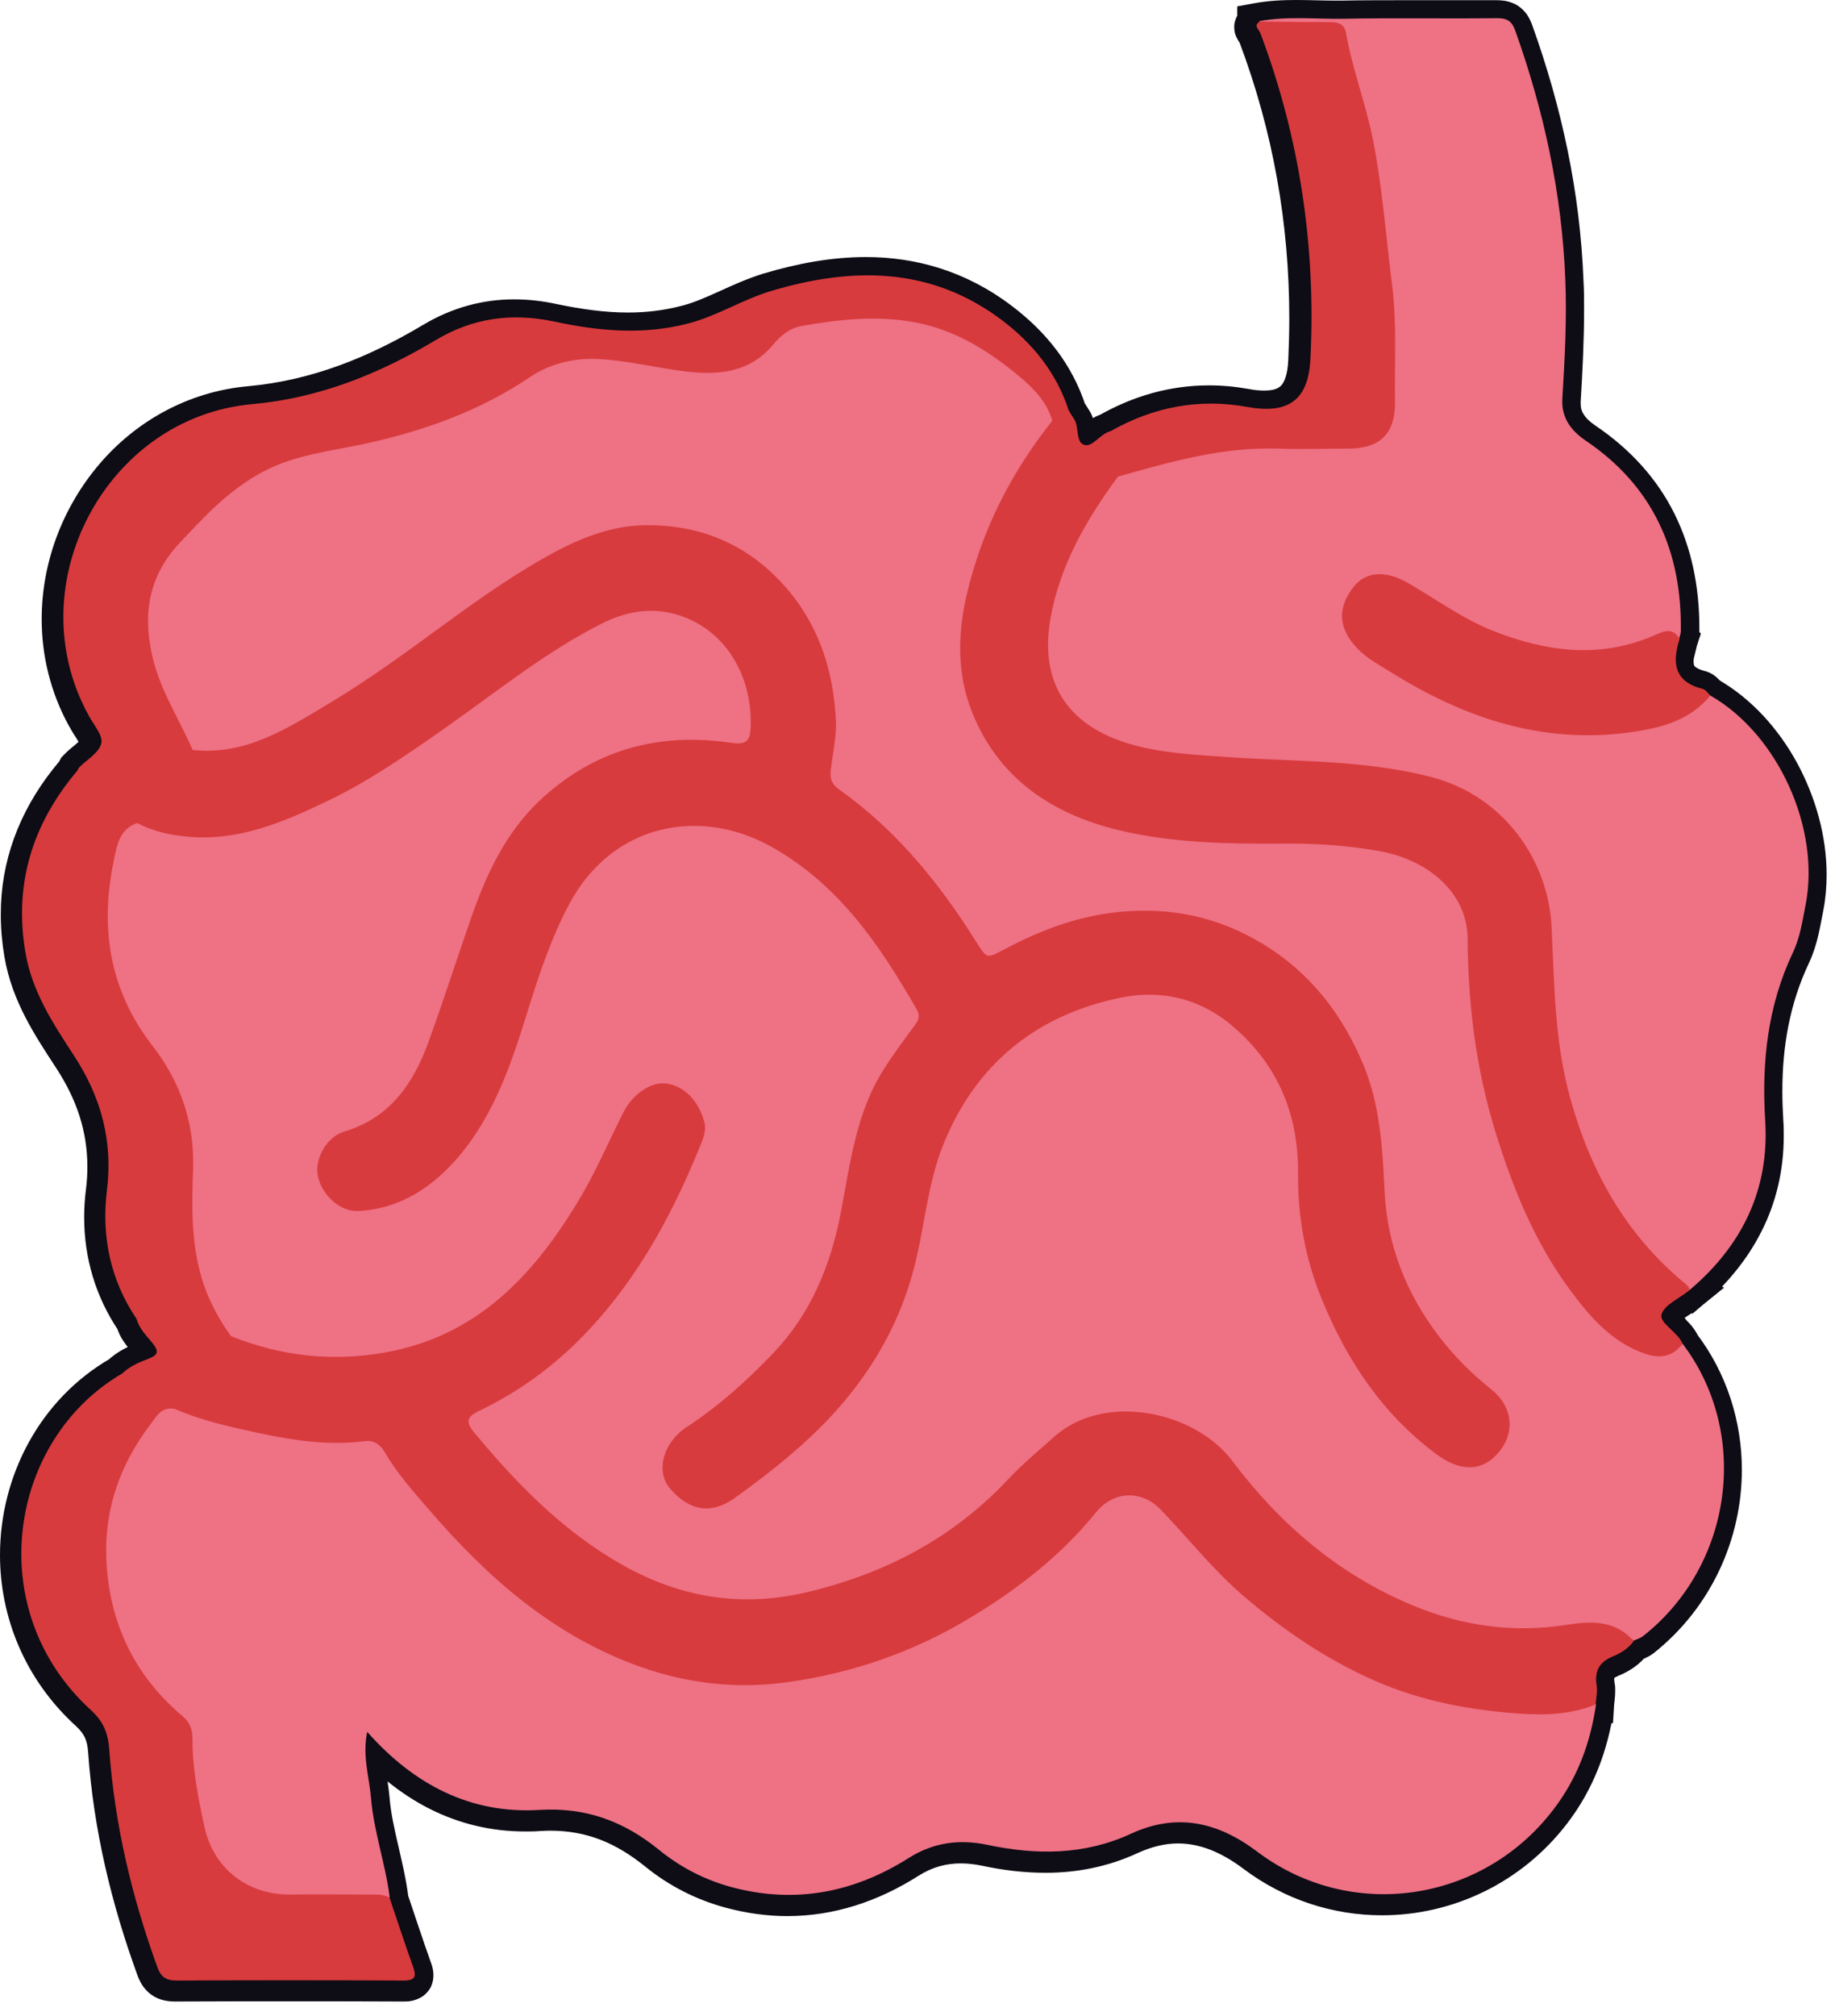
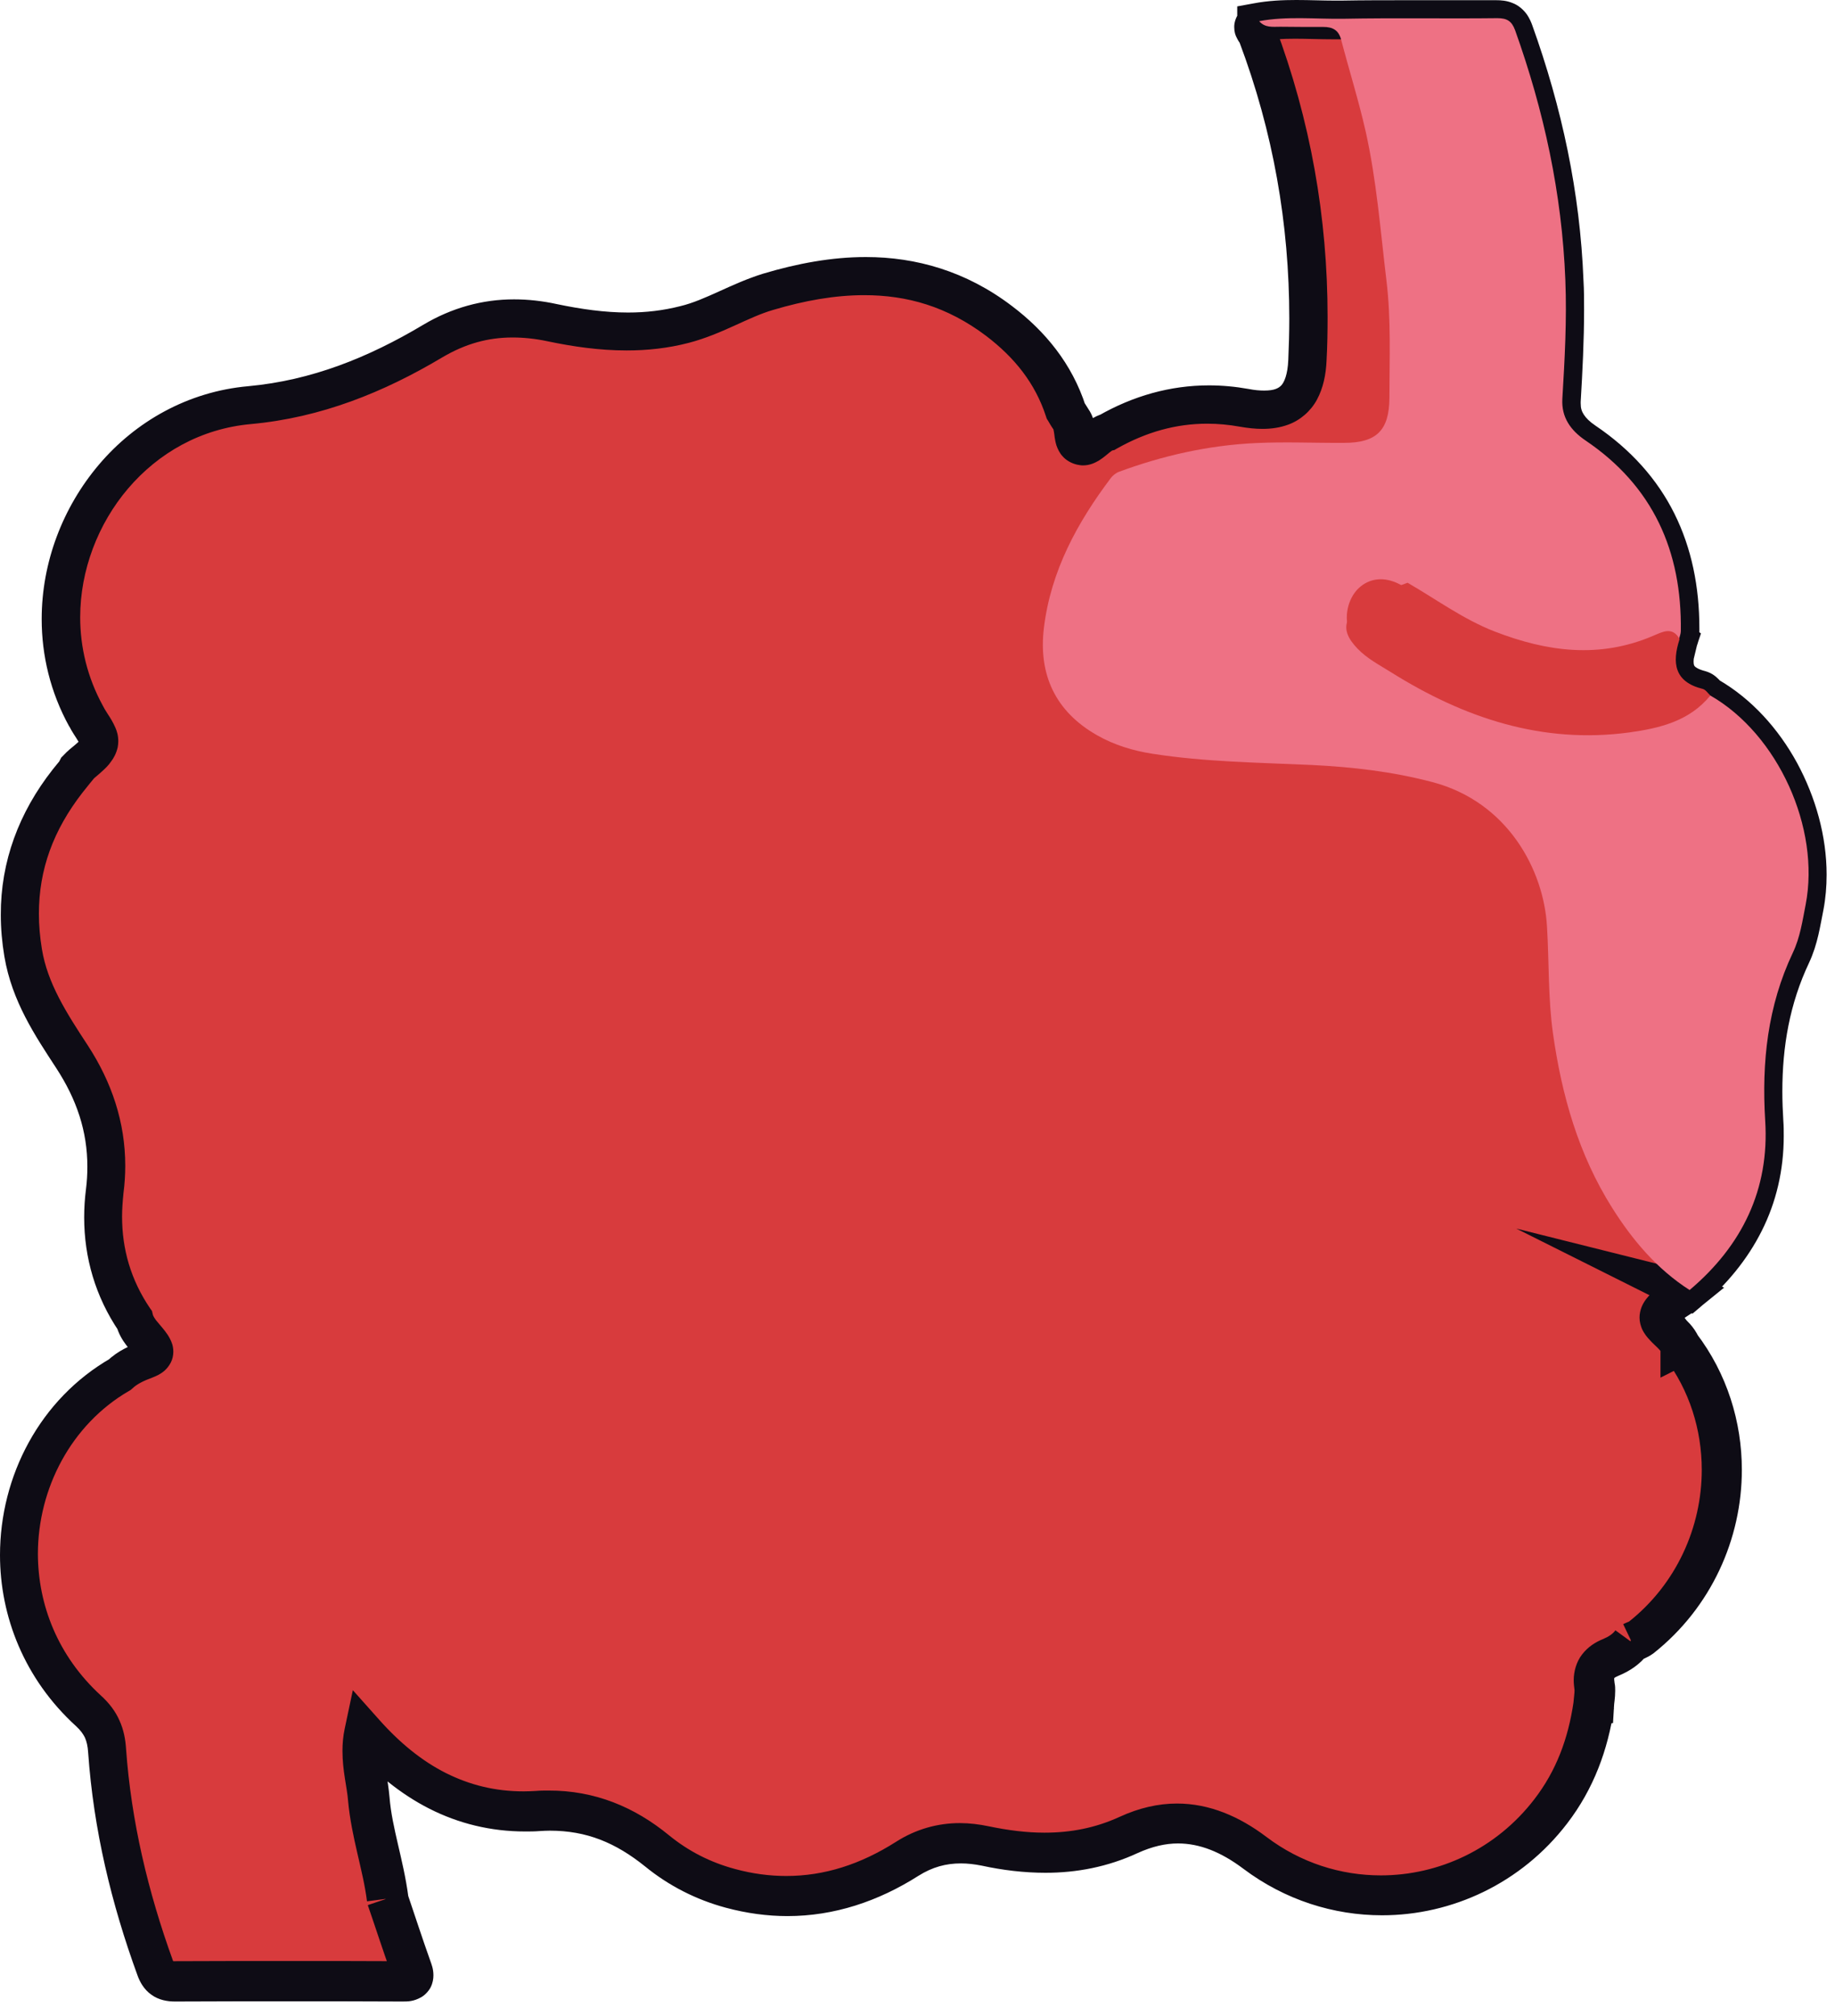
<svg xmlns="http://www.w3.org/2000/svg" fill="none" viewBox="0 0 92 101" height="101" width="92">
  <g clip-path="url(#clip0_8510_35)">
    <path fill="#D83B3D" d="M85.65 34.93C85.53 34.82 85.42 34.64 85.27 34.6C83.83 34.24 83.72 33.29 84.11 32.1C84.14 31.96 84.2 31.83 84.2 31.69C84.25 27.68 82.8 24.42 79.42 22.14C78.67 21.63 78.2 20.98 78.26 20.06C78.38 18.07 78.48 16.09 78.41 14.09C78.24 9.78 77.34 5.63 75.89 1.58C75.72 1.12 75.48 0.98 75 0.98C72.43 1 69.85 0.96 67.28 1.01C65.87 1.04 64.46 0.88 63.06 1.13C62.72 1.34 63.02 1.52 63.09 1.71C65.07 6.97 65.88 12.43 65.61 18.03C65.51 20.12 64.49 20.81 62.44 20.44C60.02 20 57.74 20.44 55.6 21.65C55.09 21.77 54.71 22.44 54.3 22.35C53.81 22.24 54.04 21.44 53.75 21.03C53.66 20.9 53.57 20.75 53.49 20.61C52.88 18.73 51.69 17.26 50.14 16.09C46.57 13.4 42.63 13.42 38.57 14.63C37.13 15.06 35.84 15.9 34.37 16.27C32.15 16.84 29.92 16.64 27.74 16.17C25.58 15.71 23.63 15.97 21.74 17.1C18.91 18.79 15.9 20 12.56 20.3C5.22 20.96 0.78 29.38 4.35 35.87C4.59 36.35 5.09 36.88 5 37.29C4.9 37.76 4.28 38.11 3.88 38.52L3.8 38.67C3.67 38.83 3.54 38.98 3.42 39.14C1.44 41.69 0.65 44.54 1.19 47.76C1.52 49.74 2.58 51.35 3.64 52.97C4.98 55.03 5.59 57.22 5.28 59.71C5 62 5.45 64.2 6.77 66.15C6.9 66.64 7.26 66.98 7.56 67.35C7.88 67.75 7.88 67.95 7.37 68.14C6.9 68.32 6.42 68.52 6.05 68.88C0.33 72.21 -1.01 80.74 4.47 85.74C5.12 86.33 5.34 86.92 5.4 87.74C5.67 91.48 6.53 95.1 7.81 98.62C7.98 99.09 8.24 99.29 8.77 99.29C12.56 99.27 16.35 99.27 20.14 99.29C20.77 99.29 20.8 99.07 20.62 98.57C20.21 97.43 19.84 96.29 19.45 95.14C19.23 93.45 18.65 91.83 18.51 90.14C18.42 89.08 18.07 88.03 18.32 86.84C20.68 89.5 23.51 90.96 26.96 90.75C29.29 90.61 31.19 91.32 32.95 92.75C34.03 93.63 35.27 94.27 36.63 94.63C39.81 95.48 42.76 94.88 45.5 93.14C46.72 92.36 48.04 92.2 49.41 92.5C51.87 93.03 54.28 93.02 56.62 91.94C58.92 90.88 60.98 91.37 62.94 92.84C67.62 96.36 74.21 95.41 77.77 90.76C78.98 89.18 79.64 87.4 79.92 85.45C79.94 85.13 80.02 84.81 79.97 84.5C79.85 83.76 80.11 83.31 80.8 83.03C81.19 82.87 81.57 82.63 81.83 82.27C81.98 82.2 82.15 82.15 82.28 82.05C86.79 78.5 87.68 71.9 84.26 67.4C84.01 66.81 83.11 66.38 83.2 65.95C83.31 65.46 84.11 65.13 84.6 64.72C87.23 62.5 88.61 59.68 88.39 56.23C88.21 53.3 88.5 50.48 89.78 47.81C90.14 47.05 90.26 46.22 90.42 45.4C91.16 41.57 89.03 36.87 85.64 34.93" />
    <path fill="#0E0C15" d="M85.65 34.93H86.65V34.49L86.32 34.19L86.19 34.33L86.32 34.2C86.32 34.2 86.27 34.14 86.16 34.03C86.05 33.93 85.88 33.74 85.5 33.63C85.14 33.54 85.01 33.43 84.97 33.39C84.94 33.35 84.91 33.32 84.91 33.14C84.91 32.98 84.95 32.73 85.05 32.42L85.28 31.74L84.7 31.31L84.1 32.11L83.98 33.1L84.87 33.21L85.08 32.34C85.08 32.34 85.18 32.13 85.2 31.71V31.48C85.2 29.4 84.81 27.47 83.95 25.74C83.09 24.01 81.76 22.52 79.98 21.32C79.7 21.13 79.52 20.95 79.41 20.78C79.3 20.61 79.25 20.46 79.25 20.21V20.13C79.34 18.61 79.42 17.07 79.42 15.51C79.42 15.03 79.42 14.55 79.39 14.06C79.22 9.63 78.3 5.38 76.82 1.26C76.76 1.09 76.68 0.92 76.57 0.75C76.4 0.5 76.13 0.26 75.83 0.15C75.54 0.03 75.26 0.01 75.01 0.01H74.97C74.25 0.01 73.52 0.01 72.79 0.01C72.06 0.01 71.32 0.01 70.58 0.01C69.47 0.01 68.35 0.01 67.24 0.03C67.13 0.03 67.03 0.03 66.92 0.03C66.31 0.03 65.67 0 64.99 0C64.31 0 63.59 0.03 62.85 0.17L62.03 0.32V1.15H63.03L62.51 0.3C62.38 0.38 62.23 0.49 62.1 0.68C61.97 0.86 61.87 1.13 61.88 1.37C61.88 1.6 61.94 1.77 62 1.88C62.08 2.05 62.15 2.14 62.18 2.18V2.2L62.22 2.18L62.19 2.2L62.68 1.89L62.14 2.1L62.19 2.21L62.68 1.9L62.14 2.11C63.83 6.6 64.64 11.21 64.64 15.96C64.64 16.65 64.62 17.34 64.59 18.03C64.56 18.78 64.38 19.16 64.24 19.31C64.16 19.39 64.09 19.44 63.96 19.49C63.83 19.54 63.64 19.57 63.38 19.57C63.16 19.57 62.9 19.55 62.6 19.49C61.93 19.37 61.27 19.31 60.61 19.31C58.67 19.31 56.81 19.84 55.09 20.82L55.58 21.69L55.35 20.72C54.78 20.87 54.5 21.17 54.3 21.32C54.21 21.4 54.14 21.45 54.13 21.45L54.18 21.53L54.14 21.45L54.19 21.53L54.15 21.45L54.38 21.92V21.4C54.25 21.4 54.17 21.44 54.15 21.45L54.38 21.92V21.4V22.05L54.53 21.41L54.38 21.39V22.04L54.53 21.4L54.39 22.01L54.78 21.53L54.53 21.41L54.39 22.02L54.78 21.54L54.46 21.93L54.96 21.78C54.96 21.78 54.93 21.66 54.78 21.54L54.46 21.93L54.96 21.78V21.76C54.94 21.7 54.93 21.54 54.89 21.33C54.85 21.12 54.79 20.82 54.57 20.5C54.51 20.41 54.43 20.28 54.33 20.12L53.48 20.65L54.43 20.34C53.75 18.23 52.4 16.59 50.73 15.33C48.44 13.59 45.93 12.88 43.41 12.88C41.7 12.88 39.98 13.2 38.27 13.71C36.65 14.21 35.37 15.04 34.11 15.34C33.25 15.56 32.38 15.66 31.49 15.66C30.32 15.66 29.13 15.49 27.93 15.24C27.2 15.08 26.48 15 25.77 15C24.19 15 22.65 15.42 21.21 16.28C18.46 17.92 15.61 19.06 12.46 19.35C9.4 19.62 6.78 21.14 4.97 23.27C3.15 25.41 2.09 28.17 2.09 31.02C2.09 32.83 2.52 34.68 3.47 36.4L4.35 35.92H3.35V36.16L3.46 36.37C3.62 36.69 3.8 36.93 3.91 37.12C3.97 37.21 4 37.28 4.02 37.31L4.14 37.28L4.02 37.3V37.32L4.14 37.28L4.02 37.3L4.41 37.23H4.02V37.3L4.41 37.23H4.02H4.55L4.03 37.12V37.23H4.55L4.03 37.12L4.29 37.18L4.05 37.06L4.03 37.12L4.29 37.18L4.05 37.06L4.1 37.08L4.05 37.05C4.05 37.05 3.95 37.17 3.78 37.31C3.61 37.45 3.39 37.62 3.17 37.86L3.07 37.96L2.93 38.23L2.81 38.45V38.7H3.81L3.04 38.07C2.92 38.22 2.78 38.38 2.64 38.56C0.95 40.71 0.03 43.17 0.04 45.84C0.04 46.52 0.1 47.22 0.22 47.93C0.6 50.18 1.77 51.91 2.82 53.52C3.85 55.1 4.38 56.69 4.38 58.46C4.38 58.83 4.36 59.2 4.31 59.59C4.25 60.06 4.22 60.53 4.22 61C4.22 63.01 4.78 64.97 5.97 66.72L6.8 66.16L5.83 66.41C5.94 66.83 6.14 67.15 6.33 67.4C6.52 67.65 6.69 67.83 6.8 67.98L6.85 68.05H6.86L7.34 67.79H6.8C6.8 67.99 6.86 68.06 6.86 68.07L7.34 67.79H6.8H7.57L6.88 67.45C6.83 67.55 6.8 67.69 6.8 67.79H7.57L6.88 67.45L7.44 67.73L7.09 67.2C7.09 67.2 6.96 67.29 6.88 67.45L7.44 67.73L7.09 67.2L7.21 67.39L7.1 67.2H7.09L7.21 67.39L7.1 67.2H7.09L7.04 67.23C6.54 67.42 5.92 67.67 5.38 68.19L6.07 68.91L5.57 68.05C1.99 70.1 0 73.97 0 77.92C0 80.98 1.21 84.12 3.81 86.49C4.05 86.71 4.17 86.89 4.26 87.07C4.34 87.26 4.4 87.48 4.42 87.82C4.69 91.67 5.58 95.38 6.89 98.97C7.01 99.31 7.22 99.69 7.59 99.95C7.96 100.22 8.4 100.29 8.77 100.29H8.79C10.72 100.28 12.66 100.28 14.59 100.28C16.52 100.28 18.29 100.28 20.15 100.29H20.17C20.45 100.29 20.73 100.29 21.11 100.08C21.29 99.98 21.48 99.79 21.59 99.58C21.7 99.36 21.73 99.15 21.73 98.98C21.73 98.65 21.64 98.44 21.57 98.24C21.17 97.12 20.8 95.98 20.41 94.83L20.21 94.24L19.59 94.16L19.47 95.15V96.15H20.61L20.47 95.02C20.23 93.19 19.65 91.59 19.53 90.06C19.45 89.15 19.25 88.41 19.26 87.73C19.26 87.5 19.28 87.27 19.33 87.05L18.35 86.84L17.6 87.5C18.77 88.82 20.07 89.89 21.53 90.63C22.99 91.37 24.6 91.77 26.33 91.77C26.57 91.77 26.81 91.77 27.05 91.75C27.23 91.74 27.4 91.73 27.57 91.73C29.41 91.73 30.86 92.33 32.34 93.52C33.53 94.49 34.9 95.19 36.39 95.59C37.43 95.87 38.47 96.01 39.48 96.01C41.81 96.01 44.02 95.28 46.05 93.99C46.75 93.55 47.43 93.37 48.18 93.37C48.51 93.37 48.85 93.41 49.21 93.48C50.27 93.71 51.35 93.84 52.42 93.84C53.97 93.84 55.53 93.55 57.04 92.85C57.77 92.52 58.43 92.37 59.06 92.37C60.14 92.37 61.21 92.79 62.34 93.64C64.43 95.21 66.87 95.97 69.29 95.97C72.8 95.97 76.27 94.37 78.57 91.37C79.9 89.64 80.62 87.67 80.92 85.6L79.93 85.45L80.05 86.44L80.87 86.34L80.92 85.51C80.92 85.36 80.98 85.1 80.98 84.72C80.98 84.6 80.98 84.47 80.95 84.34L80.93 84.17V84.09L80.96 84.06C80.96 84.06 81.06 84 81.16 83.96C81.67 83.75 82.21 83.42 82.62 82.87L83.5 81.67L82.05 81.31L81.81 82.28L81.69 83.27L81.98 83.31L82.25 83.18C82.25 83.18 82.34 83.14 82.45 83.1C82.56 83.05 82.71 82.98 82.89 82.85C85.8 80.55 87.33 77.1 87.33 73.65C87.33 71.25 86.59 68.83 85.05 66.81L83.25 64.44V69.03L85.54 67.88L85.17 67.01C85.04 66.72 84.88 66.51 84.73 66.34C84.5 66.09 84.29 65.91 84.18 65.79L84.12 65.73H84.11L83.67 66.02H84.19C84.19 65.82 84.11 65.72 84.11 65.72L83.67 66.02H84.19H83.48L84.17 66.18L84.19 66.02H83.48L84.17 66.18L83.79 66.09L84.13 66.29L84.17 66.18L83.79 66.1L84.13 66.3L83.98 66.21L84.12 66.31V66.29L83.98 66.2L84.12 66.3L84.14 66.28C84.19 66.23 84.34 66.11 84.54 65.98C84.74 65.85 84.98 65.7 85.23 65.5L86.44 64.52L85.05 63.83L84.6 64.73L84.36 65.7L84.86 65.82L85.25 65.49C86.56 64.38 87.61 63.11 88.33 61.67C89.05 60.24 89.43 58.64 89.43 56.93C89.43 56.68 89.43 56.43 89.41 56.17C89.38 55.67 89.36 55.18 89.36 54.7C89.36 52.42 89.73 50.29 90.7 48.24C91.14 47.3 91.26 46.37 91.42 45.59C91.53 45.01 91.58 44.42 91.58 43.83C91.58 41.9 91.03 39.95 90.1 38.23C89.16 36.51 87.82 35.02 86.16 34.06L85.66 34.93L85.16 35.8C86.43 36.53 87.55 37.75 88.34 39.19C89.13 40.63 89.58 42.29 89.58 43.83C89.58 44.3 89.54 44.77 89.45 45.22C89.29 46.08 89.17 46.81 88.89 47.39C87.77 49.76 87.36 52.22 87.36 54.71C87.36 55.24 87.38 55.77 87.41 56.31C87.42 56.52 87.43 56.74 87.43 56.95C87.43 58.37 87.12 59.64 86.54 60.8C85.96 61.96 85.1 63.02 83.96 63.98L84.61 64.74L84.85 63.77L76.02 61.56L84.16 65.63L84.61 64.74L83.98 63.96C83.83 64.09 83.51 64.27 83.18 64.5C83.01 64.62 82.84 64.75 82.66 64.94C82.49 65.13 82.3 65.39 82.23 65.74C82.21 65.83 82.2 65.93 82.2 66.02C82.2 66.24 82.26 66.43 82.32 66.58C82.44 66.84 82.58 67 82.7 67.13C82.88 67.33 83.05 67.47 83.17 67.6L83.3 67.75L83.33 67.79L84.25 67.41L83.45 68.01C84.71 69.67 85.32 71.65 85.32 73.65C85.32 76.52 84.05 79.38 81.64 81.28L81.8 81.48L81.68 81.25L81.64 81.28L81.8 81.48L81.68 81.25C81.68 81.25 81.57 81.29 81.38 81.38L81.81 82.28L81.93 81.29L81.56 83.25L81.8 82.28L80.99 81.69C80.87 81.86 80.67 82 80.39 82.12C79.99 82.28 79.61 82.52 79.32 82.9C79.03 83.27 78.9 83.76 78.9 84.19C78.9 84.36 78.92 84.52 78.94 84.68V84.7V84.67V84.73C78.94 84.83 78.91 85.06 78.88 85.39L79.88 85.45L79.76 84.46L79 84.55L78.89 85.3C78.62 87.12 78.03 88.72 76.93 90.15C75.01 92.65 72.14 93.97 69.23 93.97C67.23 93.97 65.22 93.35 63.49 92.04C62.14 91.02 60.64 90.37 59.01 90.37C58.07 90.37 57.11 90.59 56.15 91.03C54.91 91.6 53.67 91.83 52.36 91.83C51.46 91.83 50.53 91.71 49.57 91.51C49.09 91.41 48.61 91.35 48.12 91.35C47.02 91.35 45.92 91.65 44.92 92.29C43.14 93.42 41.33 94 39.42 94C38.59 94 37.73 93.89 36.85 93.65C35.62 93.32 34.52 92.76 33.54 91.96C31.81 90.54 29.81 89.71 27.5 89.72C27.29 89.72 27.07 89.72 26.85 89.74C26.65 89.75 26.45 89.76 26.25 89.76C24.82 89.76 23.55 89.44 22.35 88.84C21.16 88.24 20.05 87.34 19.01 86.17L17.69 84.69L17.28 86.63C17.2 87.01 17.17 87.38 17.17 87.73C17.17 88.74 17.4 89.56 17.45 90.22C17.62 92.09 18.21 93.72 18.4 95.27L19.39 95.14V94.14L19.27 96.13L19.39 95.14L18.44 95.46C18.83 96.59 19.2 97.75 19.62 98.9L19.66 99.02L20.06 98.96H19.66V99.02L20.06 98.96H19.66H20.36L19.74 98.64C19.67 98.78 19.66 98.9 19.66 98.96H20.36L19.74 98.64L20.42 98.99L19.95 98.38C19.87 98.44 19.79 98.53 19.74 98.64L20.42 98.99L19.95 98.38L20.29 98.83L20.17 98.27C20.17 98.27 20.07 98.29 19.94 98.38L20.28 98.83L20.16 98.27L20.18 98.36V98.27H20.16L20.18 98.36V98.27H20.08H20.07C18.21 98.26 16.36 98.26 14.5 98.26C12.64 98.26 10.63 98.26 8.69 98.27H8.7H8.59L8.53 98.49L8.7 98.33L8.59 98.26L8.53 98.49L8.7 98.33L8.58 98.44L8.71 98.34V98.32L8.58 98.43L8.71 98.33L8.67 98.24C7.42 94.79 6.58 91.26 6.32 87.63C6.29 87.15 6.2 86.67 5.99 86.21C5.79 85.75 5.47 85.33 5.06 84.96C2.89 82.97 1.91 80.41 1.9 77.87C1.9 74.58 3.57 71.38 6.46 69.7L6.56 69.64L6.65 69.56C6.86 69.36 7.19 69.19 7.63 69.03C7.83 68.95 8.03 68.87 8.25 68.68C8.36 68.58 8.47 68.45 8.56 68.28C8.65 68.11 8.69 67.91 8.69 67.73C8.69 67.44 8.6 67.23 8.52 67.08C8.44 66.92 8.35 66.8 8.26 66.68C8.08 66.45 7.92 66.28 7.82 66.15C7.72 66.01 7.67 65.92 7.66 65.86L7.62 65.69L7.52 65.55C6.56 64.13 6.12 62.6 6.12 60.96C6.12 60.58 6.15 60.19 6.19 59.79C6.25 59.33 6.28 58.87 6.28 58.42C6.28 56.23 5.6 54.22 4.4 52.38C3.33 50.75 2.38 49.27 2.1 47.55C2 46.94 1.95 46.36 1.95 45.79C1.95 43.57 2.67 41.6 4.14 39.71C4.25 39.57 4.37 39.42 4.5 39.26L4.73 38.98V38.62H3.73L4.61 39.09L4.69 38.94L3.81 38.47L4.53 39.17C4.64 39.05 4.89 38.86 5.15 38.62C5.28 38.5 5.43 38.36 5.56 38.17C5.7 37.99 5.83 37.75 5.9 37.45C5.92 37.34 5.93 37.24 5.93 37.14C5.93 36.85 5.86 36.63 5.78 36.45C5.66 36.18 5.53 35.97 5.41 35.79C5.3 35.61 5.2 35.46 5.16 35.38L4.27 35.83H5.27V35.57L5.15 35.35C4.38 33.94 4.02 32.43 4.02 30.93C4.02 28.58 4.91 26.25 6.42 24.48C7.94 22.7 10.06 21.48 12.57 21.25C16.1 20.93 19.25 19.65 22.17 17.91C23.34 17.22 24.47 16.91 25.7 16.91C26.26 16.91 26.84 16.97 27.45 17.1C28.74 17.37 30.06 17.56 31.42 17.56C32.45 17.56 33.49 17.45 34.53 17.18C36.21 16.74 37.51 15.89 38.76 15.53C40.34 15.06 41.86 14.79 43.33 14.79C45.48 14.79 47.49 15.36 49.44 16.83C50.86 17.91 51.9 19.2 52.44 20.86L52.48 20.98L52.55 21.09C52.62 21.21 52.71 21.37 52.84 21.55L53.06 21.4L52.81 21.49L52.84 21.55L53.06 21.4L52.81 21.49C52.81 21.49 52.82 21.54 52.84 21.64C52.87 21.79 52.87 22.01 52.97 22.33C53.03 22.49 53.11 22.69 53.29 22.88C53.46 23.07 53.73 23.22 53.99 23.28C54.09 23.3 54.19 23.32 54.29 23.32C54.66 23.32 54.91 23.18 55.09 23.08C55.36 22.91 55.51 22.76 55.63 22.67L55.75 22.58H55.76L55.69 22.42L55.73 22.58H55.76L55.69 22.42L55.73 22.58L55.87 22.55L55.99 22.48C57.46 21.65 58.95 21.23 60.53 21.23C61.06 21.23 61.61 21.28 62.16 21.38C62.56 21.45 62.93 21.49 63.3 21.49C63.74 21.49 64.17 21.43 64.58 21.28C65.19 21.06 65.72 20.6 66.03 20.02C66.34 19.44 66.48 18.78 66.51 18.04C66.55 17.32 66.56 16.59 66.56 15.87C66.56 10.89 65.7 6.02 63.93 1.31C63.82 1.03 63.72 0.94 63.71 0.91L63.29 1.18L63.75 0.99L63.71 0.91L63.29 1.19L63.75 1L63.02 1.3H63.81C63.81 1.16 63.77 1.06 63.75 1L63.02 1.3H63.81H62.99L63.66 1.78C63.74 1.67 63.82 1.47 63.81 1.3H62.99L63.66 1.78L63.19 1.44L63.5 1.94C63.5 1.94 63.58 1.89 63.66 1.78L63.19 1.44L63.5 1.94L63.98 1.65V1.09H62.98L63.16 2.07C63.72 1.97 64.31 1.94 64.93 1.94C65.55 1.94 66.19 1.97 66.86 1.97C66.98 1.97 67.1 1.97 67.22 1.97C68.32 1.95 69.42 1.95 70.53 1.95C71.26 1.95 72 1.95 72.74 1.95C73.48 1.95 74.2 1.95 74.94 1.95H75.02H75.04L75.11 1.64L74.89 1.86L75.04 1.95L75.11 1.64L74.89 1.86L75.04 1.71L74.86 1.82L74.9 1.86L75.05 1.71L74.87 1.82L74.9 1.88C76.32 5.85 77.2 9.89 77.36 14.09C77.38 14.55 77.38 15 77.38 15.46C77.38 16.95 77.3 18.44 77.21 19.96V20.16C77.21 20.76 77.38 21.34 77.68 21.8C77.98 22.27 78.38 22.63 78.82 22.92C80.36 23.96 81.42 25.17 82.12 26.58C82.82 27.98 83.16 29.59 83.16 31.43V31.63H83.55L83.16 31.56V31.63H83.55L83.16 31.56C83.16 31.56 83.13 31.65 83.09 31.82L84.06 32.05L84.18 31.06L80.44 30.59L83.45 32.85L84.05 32.05L83.1 31.74C82.96 32.17 82.86 32.61 82.86 33.08C82.86 33.59 83.01 34.18 83.4 34.63C83.79 35.09 84.34 35.36 84.97 35.51L85.14 34.83L84.72 35.4C84.72 35.4 84.84 35.48 84.97 35.51L85.14 34.83L84.72 35.4L84.94 35.1L84.68 35.36L84.72 35.4L84.94 35.1L84.68 35.36C84.68 35.36 84.75 35.45 84.92 35.61L85.59 34.87H84.59V35.45L85.09 35.74L85.59 34.87L85.65 34.93Z" />
-     <path fill="#EE7184" d="M84.36 67.33C87.77 71.83 86.88 78.43 82.38 81.98C82.25 82.08 82.08 82.13 81.93 82.2C81.82 82.17 81.93 82.24 81.85 82.18C80.6 81.31 79.25 81.61 77.86 81.73C73.11 82.13 69.1 80.37 65.53 77.36C63.92 76.01 62.57 74.44 61.2 72.87C59.27 70.64 55.71 70.26 53.32 71.94C52.22 72.71 51.28 73.64 50.36 74.6C47.13 77.97 43.09 79.7 38.56 80.3C35.44 80.71 32.64 79.6 30.04 77.93C27.61 76.36 25.62 74.31 23.79 72.1C23.05 71.2 23.1 70.93 24.13 70.4C27.71 68.56 30.37 65.79 32.42 62.35C33.33 60.83 34.07 59.23 34.77 57.62C34.97 57.17 35.17 56.71 35.04 56.2C34.83 55.39 34.39 54.76 33.53 54.57C32.71 54.39 32.13 54.86 31.69 55.46C31.2 56.14 30.89 56.93 30.54 57.7C28.97 61.12 26.9 64.17 23.71 66.28C21.03 68.05 18.03 68.51 14.9 68.07C13.69 67.9 12.42 67.76 11.36 67.01C9.98 65.28 9.52 63.25 9.42 61.11C9.38 60.33 9.38 59.55 9.42 58.77C9.54 56.37 8.77 54.26 7.33 52.4C5.88 50.51 5.16 48.38 5.13 46.05C5.11 44.62 5.19 43.15 5.91 41.83C6.1 41.48 6.23 41.06 6.75 41.08C9.66 42.22 12.4 41.61 15.15 40.42C17.72 39.3 20 37.74 22.29 36.18C24.63 34.58 26.85 32.8 29.33 31.41C30.29 30.87 31.29 30.41 32.43 30.4C34.9 30.38 37.05 32.04 37.6 34.46C37.73 35.05 37.85 35.65 37.83 36.26C37.8 37.22 37.48 37.53 36.53 37.39C34.9 37.15 33.31 37.3 31.72 37.71C28.7 38.5 26.56 40.38 25.11 43.07C23.97 45.19 23.27 47.5 22.54 49.79C22.15 51 21.74 52.21 21.2 53.36C20.42 55 19.26 56.22 17.51 56.83C16.78 57.09 16.27 57.6 16.18 58.4C16.08 59.17 16.49 59.74 17.08 60.17C17.71 60.62 18.4 60.48 19.08 60.27C21.25 59.61 22.74 58.16 23.9 56.26C25.29 53.98 25.91 51.41 26.77 48.92C27.45 46.95 28.19 45.02 29.62 43.41C31.93 40.8 35.72 40.64 38.47 42.05C40.19 42.94 41.62 44.17 42.86 45.66C43.96 46.98 44.92 48.38 45.82 49.83C46.29 50.59 46.33 51.24 45.71 51.95C43.74 54.23 42.97 57 42.52 59.89C42.2 61.97 41.63 63.95 40.54 65.77C39.38 67.72 37.74 69.22 36 70.62C35.44 71.07 34.8 71.43 34.26 71.91C33.47 72.62 33.27 73.68 33.77 74.4C34.37 75.27 35.54 75.57 36.46 74.96C40.89 72.01 44.45 68.39 45.72 62.97C46.15 61.14 46.43 59.29 46.97 57.48C48.16 53.45 53.54 49.55 57.38 49.61C60.74 49.66 63.46 52.05 64.52 54.68C65.02 55.92 65.3 57.2 65.31 58.57C65.38 64.35 67.65 69.1 72.21 72.71C73.18 73.48 74.16 73.44 74.91 72.61C75.65 71.79 75.58 70.63 74.66 69.83C73.71 69.01 72.81 68.17 72.04 67.18C70.27 64.86 69.24 62.29 69.17 59.34C69.1 56.35 68.56 53.46 66.8 50.95C64.85 48.16 62.26 46.39 58.83 45.94C55.8 45.54 53.04 46.32 50.44 47.79C49.6 48.27 49.32 48.25 48.82 47.42C47.55 45.33 46.02 43.45 44.31 41.71C43.66 41.05 42.96 40.43 42.19 39.92C41.51 39.47 41.35 38.93 41.47 38.15C41.87 35.58 41.55 33.11 40.17 30.87C38.71 28.52 36.63 27.07 33.82 26.64C30.97 26.21 28.61 27.38 26.31 28.76C23.7 30.33 21.33 32.24 18.83 33.95C17.11 35.13 15.35 36.24 13.44 37.1C12.21 37.65 10.95 38.04 9.58 37.6C8.37 36 7.6 34.18 7.24 32.24C6.92 30.53 7.24 28.87 8.41 27.51C9.97 25.71 11.57 23.97 13.85 23.03C14.77 22.65 15.71 22.38 16.68 22.23C20.19 21.7 23.46 20.55 26.48 18.67C28.03 17.7 29.74 17.6 31.51 17.94C32.84 18.2 34.2 18.34 35.56 18.4C36.64 18.44 37.56 18.09 38.3 17.33C39.12 16.48 40.08 16.06 41.26 15.88C44.98 15.29 48.27 16.12 51.11 18.59C51.88 19.26 52.71 19.94 52.86 21.08C52.77 21.49 52.47 21.79 52.24 22.11C50.11 24.98 48.66 28.17 48.39 31.74C48.13 35.17 49.55 37.94 52.47 39.84C54.49 41.15 56.77 41.69 59.13 41.85C61.44 42 63.75 42.04 66.06 42.07C67.67 42.09 69.3 42.26 70.81 42.94C72.71 43.79 73.78 45.28 73.78 47.35C73.77 52.03 74.8 56.48 76.68 60.73C77.6 62.8 78.79 64.72 80.47 66.29C80.57 66.39 80.67 66.5 80.79 66.59C81.86 67.42 82.96 68.06 84.35 67.33" />
-     <path fill="#EE7184" d="M80.02 85.39C79.74 87.34 79.08 89.12 77.86 90.7C74.29 95.35 67.71 96.31 63.03 92.78C61.07 91.3 59.01 90.82 56.71 91.88C54.37 92.96 51.97 92.96 49.5 92.44C48.13 92.15 46.82 92.31 45.59 93.08C42.85 94.82 39.9 95.41 36.72 94.57C35.36 94.21 34.12 93.57 33.04 92.69C31.28 91.26 29.38 90.55 27.05 90.69C23.6 90.9 20.77 89.44 18.41 86.78C18.16 87.97 18.51 89.02 18.6 90.08C18.74 91.78 19.33 93.4 19.54 95.08C17.39 95.14 15.21 95.45 13.09 94.9C11.25 94.42 10.31 93.02 9.96 91.22C9.69 89.83 9.45 88.43 9.41 87.02C9.4 86.53 9.09 86.23 8.76 85.94C7.26 84.6 6.19 82.98 5.62 81.04C4.54 77.4 5.2 74.08 7.49 71.07C7.8 70.66 8.15 70.34 8.72 70.41C10.61 70.96 12.47 71.62 14.44 71.82C15.7 71.95 16.95 72.23 18.24 72.03C18.86 71.93 19.26 72.31 19.6 72.79C21.79 75.92 24.38 78.68 27.52 80.87C30.15 82.7 33.01 83.9 36.27 84.12C39.75 84.36 42.98 83.48 46.11 82.11C49.52 80.61 52.45 78.42 54.88 75.58C55.82 74.48 57.26 74.43 58.33 75.43C59.26 76.3 60.05 77.31 60.93 78.23C64.24 81.66 68.09 84.18 72.81 85.18C75.02 85.65 77.27 85.82 79.52 85.37C79.69 85.34 79.86 85.28 80.02 85.39Z" />
    <path fill="#EE7184" d="M85.75 34.85C89.14 36.79 91.27 41.49 90.53 45.32C90.37 46.14 90.25 46.97 89.89 47.73C88.62 50.41 88.32 53.22 88.5 56.15C88.72 59.6 87.34 62.42 84.71 64.64C83.07 63.59 81.84 62.13 80.82 60.51C79.14 57.84 78.3 54.89 77.86 51.78C77.61 50 77.67 48.2 77.56 46.42C77.4 43.61 75.61 40.19 71.82 39.19C69.81 38.66 67.8 38.43 65.74 38.33C63.09 38.21 60.42 38.18 57.79 37.77C56.81 37.62 55.86 37.33 55 36.84C52.91 35.65 52.05 33.8 52.34 31.44C52.69 28.6 54.01 26.18 55.71 23.93C55.8 23.82 55.92 23.73 56.05 23.66C58.28 22.83 60.59 22.31 62.97 22.2C64.44 22.13 65.92 22.2 67.39 22.19C69.01 22.19 69.65 21.57 69.66 19.94C69.66 17.98 69.75 16.01 69.51 14.05C69.21 11.56 69.02 9.05 68.47 6.59C68.12 5.04 67.64 3.52 67.24 1.99C67.11 1.5 66.81 1.35 66.35 1.35C65.63 1.35 64.91 1.35 64.18 1.34C63.81 1.34 63.42 1.4 63.13 1.06C64.53 0.8 65.95 0.96 67.35 0.94C69.92 0.89 72.5 0.94 75.07 0.91C75.55 0.91 75.79 1.05 75.96 1.51C77.41 5.56 78.31 9.7 78.48 14.02C78.56 16.02 78.45 18 78.33 19.99C78.28 20.91 78.74 21.56 79.49 22.07C82.87 24.35 84.33 27.61 84.27 31.62C84.27 31.76 84.21 31.89 84.18 32.03C83.65 31.91 83.17 32 82.66 32.19C79.91 33.24 77.23 32.86 74.57 31.76C73.01 31.11 71.68 30.07 70.2 29.29C69.41 28.87 68.66 28.96 68.11 29.48C67.56 30.01 67.36 30.97 67.67 31.65C67.9 32.13 68.28 32.51 68.7 32.8C71.94 35.07 75.51 36.5 79.49 36.64C81.6 36.71 83.64 36.32 85.37 34.97C85.46 34.9 85.58 34.88 85.7 34.86" />
-     <path fill="#D83B3D" d="M84.71 64.65C84.69 64.5 84.6 64.4 84.48 64.31C81.53 61.88 79.76 58.73 78.74 55.08C77.94 52.24 77.93 49.33 77.79 46.44C77.63 43.16 75.45 39.89 71.74 38.93C68.4 38.07 65.01 38.17 61.63 37.94C59.91 37.82 58.18 37.75 56.52 37.24C53.45 36.29 52.11 34.12 52.67 30.97C53.15 28.3 54.47 26.03 56.05 23.88C58.69 23.14 61.31 22.38 64.1 22.48C65.26 22.52 66.42 22.48 67.57 22.48C69.19 22.48 69.96 21.74 69.94 20.12C69.91 18.16 70.04 16.2 69.79 14.24C69.48 11.82 69.31 9.39 68.83 6.98C68.47 5.18 67.8 3.45 67.48 1.64C67.41 1.23 67.12 1.11 66.72 1.11C65.53 1.11 64.35 1.1 63.16 1.08C62.82 1.29 63.12 1.47 63.19 1.66C65.17 6.92 65.98 12.38 65.7 17.98C65.6 20.07 64.58 20.76 62.53 20.39C60.11 19.95 57.83 20.39 55.69 21.6C55.18 21.72 54.8 22.39 54.39 22.3C53.9 22.19 54.13 21.39 53.84 20.98C53.75 20.84 53.66 20.7 53.58 20.56C52.97 18.68 51.78 17.21 50.23 16.04C46.66 13.35 42.72 13.37 38.66 14.58C37.22 15.01 35.93 15.85 34.46 16.22C32.24 16.79 30.01 16.59 27.83 16.12C25.67 15.66 23.72 15.92 21.83 17.05C19 18.74 15.99 19.95 12.65 20.25C5.3 20.91 0.87 29.33 4.43 35.82C4.67 36.3 5.17 36.83 5.08 37.24C4.98 37.71 4.36 38.06 3.96 38.46L3.88 38.61C3.75 38.77 3.62 38.92 3.5 39.08C1.52 41.63 0.73 44.48 1.27 47.7C1.6 49.68 2.66 51.29 3.72 52.91C5.06 54.97 5.67 57.16 5.36 59.65C5.08 61.94 5.53 64.14 6.85 66.09C6.98 66.58 7.34 66.92 7.64 67.29C7.96 67.69 7.96 67.89 7.45 68.08C6.98 68.26 6.5 68.46 6.13 68.82C0.41 72.15 -0.93 80.68 4.55 85.68C5.2 86.27 5.42 86.86 5.48 87.69C5.75 91.43 6.61 95.05 7.89 98.57C8.06 99.05 8.32 99.24 8.85 99.24C12.64 99.22 16.43 99.22 20.22 99.24C20.85 99.24 20.88 99.02 20.7 98.52C20.29 97.38 19.92 96.24 19.53 95.09C19.22 94.9 18.86 94.93 18.52 94.93C17.22 94.93 15.92 94.91 14.61 94.93C12.31 94.97 10.69 93.52 10.26 91.58C9.94 90.13 9.65 88.65 9.65 87.15C9.65 86.65 9.53 86.31 9.13 85.97C6.7 83.92 5.46 81.24 5.33 78.11C5.23 75.66 6 73.41 7.5 71.43C7.83 71 8.07 70.46 8.77 70.6C9.81 71.05 10.89 71.34 11.99 71.59C14.07 72.06 16.15 72.49 18.3 72.21C18.75 72.15 19.09 72.41 19.3 72.78C19.9 73.81 20.68 74.69 21.46 75.59C24.41 79.02 27.71 81.95 32.08 83.51C34.5 84.37 36.96 84.64 39.47 84.29C42.72 83.84 45.79 82.78 48.61 81.08C51 79.65 53.18 77.96 54.95 75.78C55.82 74.71 57.21 74.63 58.19 75.64C59.59 77.09 60.84 78.69 62.38 80C64.36 81.69 66.49 83.14 68.89 84.2C71.25 85.24 73.73 85.7 76.26 85.87C77.51 85.95 78.79 85.9 80 85.41C80.02 85.09 80.1 84.77 80.05 84.46C79.93 83.72 80.19 83.27 80.88 82.99C81.27 82.83 81.65 82.59 81.91 82.23C80.99 81.19 79.83 81.22 78.58 81.41C75.9 81.84 73.31 81.48 70.8 80.43C67.1 78.89 64.14 76.34 61.79 73.21C59.91 70.71 55.4 69.75 52.88 71.97C52.08 72.68 51.26 73.36 50.53 74.14C47.79 77.05 44.45 78.81 40.59 79.75C37.2 80.58 34.08 80.06 31.11 78.36C28.19 76.69 25.89 74.33 23.76 71.76C23.33 71.24 23.41 70.99 24.03 70.69C25.78 69.85 27.35 68.76 28.76 67.41C31.66 64.61 33.57 61.19 35.07 57.5C35.24 57.08 35.44 56.67 35.3 56.17C35 55.13 34.29 54.4 33.38 54.29C32.66 54.2 31.73 54.81 31.27 55.71C30.55 57.12 29.93 58.59 29.13 59.95C26.87 63.77 24.03 66.91 19.36 67.76C16.67 68.25 14.1 67.96 11.58 66.95C10.99 66.13 10.51 65.25 10.19 64.29C9.58 62.44 9.61 60.53 9.68 58.63C9.77 56.3 9.05 54.21 7.66 52.42C5.47 49.61 5.01 46.49 5.7 43.14C5.85 42.43 5.96 41.54 6.88 41.24C7.73 41.69 8.64 41.87 9.61 41.94C12.08 42.11 14.28 41.16 16.39 40.15C18.51 39.14 20.46 37.78 22.4 36.42C24.94 34.63 27.37 32.66 30.16 31.25C31.25 30.7 32.4 30.45 33.6 30.71C36.08 31.26 37.69 33.53 37.64 36.34C37.62 37.18 37.42 37.33 36.58 37.21C32.94 36.69 29.71 37.6 27.02 40.15C25.31 41.78 24.35 43.88 23.59 46.08C22.88 48.12 22.22 50.18 21.48 52.22C20.72 54.3 19.55 56.02 17.26 56.7C16.37 56.97 15.78 58.06 15.93 58.89C16.11 59.86 17.04 60.73 17.97 60.68C20.06 60.57 21.68 59.49 22.99 57.96C24.82 55.81 25.68 53.17 26.5 50.52C27.06 48.73 27.65 46.97 28.54 45.3C30.73 41.21 35.14 40.45 38.68 42.43C42.05 44.32 44.11 47.35 45.96 50.58C46.17 50.94 46.02 51.16 45.82 51.43C45.31 52.13 44.79 52.82 44.33 53.55C42.9 55.76 42.63 58.33 42.14 60.83C41.63 63.45 40.64 65.84 38.76 67.81C37.44 69.19 36.03 70.46 34.42 71.51C33.25 72.28 32.86 73.71 33.58 74.57C34.37 75.5 35.46 76.05 36.85 75.05C37.81 74.36 38.75 73.65 39.65 72.88C42.58 70.4 44.77 67.44 45.79 63.67C46.36 61.56 46.48 59.34 47.31 57.31C48.95 53.28 51.99 50.85 56.19 49.99C58.23 49.57 60.21 50.03 61.86 51.47C64.1 53.41 65.1 55.87 65.08 58.8C65.06 60.98 65.45 63.11 66.28 65.12C67.53 68.18 69.32 70.86 72.02 72.87C73.2 73.75 74.32 73.76 75.15 72.76C75.97 71.78 75.85 70.48 74.77 69.62C73.79 68.84 72.92 67.97 72.16 66.98C70.52 64.84 69.56 62.45 69.42 59.73C69.31 57.58 69.21 55.43 68.37 53.39C67.3 50.81 65.67 48.71 63.25 47.26C61.03 45.93 58.67 45.44 56.06 45.7C54.02 45.91 52.2 46.6 50.43 47.53C49.45 48.04 49.51 48.09 48.91 47.14C47.07 44.21 44.9 41.56 42.06 39.55C41.57 39.2 41.61 38.81 41.68 38.35C41.78 37.61 41.94 36.86 41.91 36.13C41.79 33.62 41.07 31.33 39.37 29.4C37.47 27.24 35.05 26.26 32.24 26.32C30.36 26.37 28.67 27.15 27.06 28.08C25.32 29.09 23.68 30.26 22.05 31.45C20.26 32.76 18.46 34.07 16.56 35.21C14.45 36.47 12.33 37.87 9.66 37.58C8.99 36.04 8.06 34.64 7.66 32.97C7.13 30.78 7.45 28.87 9 27.21C9.38 26.81 9.75 26.41 10.14 26.02C11.04 25.09 12.01 24.27 13.16 23.65C14.8 22.77 16.6 22.61 18.37 22.22C21.27 21.58 24.06 20.59 26.56 18.9C27.6 18.2 28.81 17.93 30.02 17.99C31.47 18.07 32.91 18.43 34.36 18.61C36.02 18.81 37.6 18.68 38.78 17.25C39.15 16.8 39.62 16.43 40.21 16.33C42.1 16 44 15.79 45.92 16.16C47.94 16.55 49.61 17.61 51.14 18.89C51.83 19.47 52.49 20.15 52.76 21.08C50.69 23.68 49.22 26.57 48.46 29.83C48 31.82 47.99 33.8 48.73 35.67C50.05 38.99 52.73 40.79 56.1 41.6C58.86 42.26 61.7 42.29 64.52 42.27C66.05 42.26 67.57 42.37 69.08 42.63C71.72 43.09 73.57 44.82 73.58 47.03C73.6 50.33 74 53.56 74.98 56.73C75.85 59.55 76.95 62.24 78.71 64.63C79.71 65.98 80.8 67.25 82.47 67.83C83.23 68.09 83.86 67.99 84.36 67.33C84.11 66.74 83.21 66.31 83.3 65.88C83.41 65.39 84.21 65.06 84.7 64.65" />
-     <path fill="#D83B3D" d="M85.37 34.52C83.94 34.17 83.82 33.21 84.21 32.02C83.84 31.37 83.34 31.67 82.88 31.86C80.19 33.01 77.56 32.66 74.93 31.64C73.36 31.03 72.01 30.03 70.57 29.2C69.46 28.56 68.46 28.64 67.86 29.41C67.02 30.49 67.11 31.51 68.06 32.5C68.55 33.01 69.16 33.32 69.75 33.69C73.41 35.98 77.32 37.29 81.69 36.7C83.2 36.49 84.7 36.14 85.75 34.85C85.63 34.74 85.52 34.56 85.37 34.52Z" />
+     <path fill="#D83B3D" d="M85.37 34.52C83.94 34.17 83.82 33.21 84.21 32.02C83.84 31.37 83.34 31.67 82.88 31.86C80.19 33.01 77.56 32.66 74.93 31.64C73.36 31.03 72.01 30.03 70.57 29.2C67.02 30.49 67.11 31.51 68.06 32.5C68.55 33.01 69.16 33.32 69.75 33.69C73.41 35.98 77.32 37.29 81.69 36.7C83.2 36.49 84.7 36.14 85.75 34.85C85.63 34.74 85.52 34.56 85.37 34.52Z" />
  </g>
  <defs>
    <clipPath id="clip0_8510_35">
      <rect fill="white" height="100.31" width="91.58" />
    </clipPath>
  </defs>
</svg>